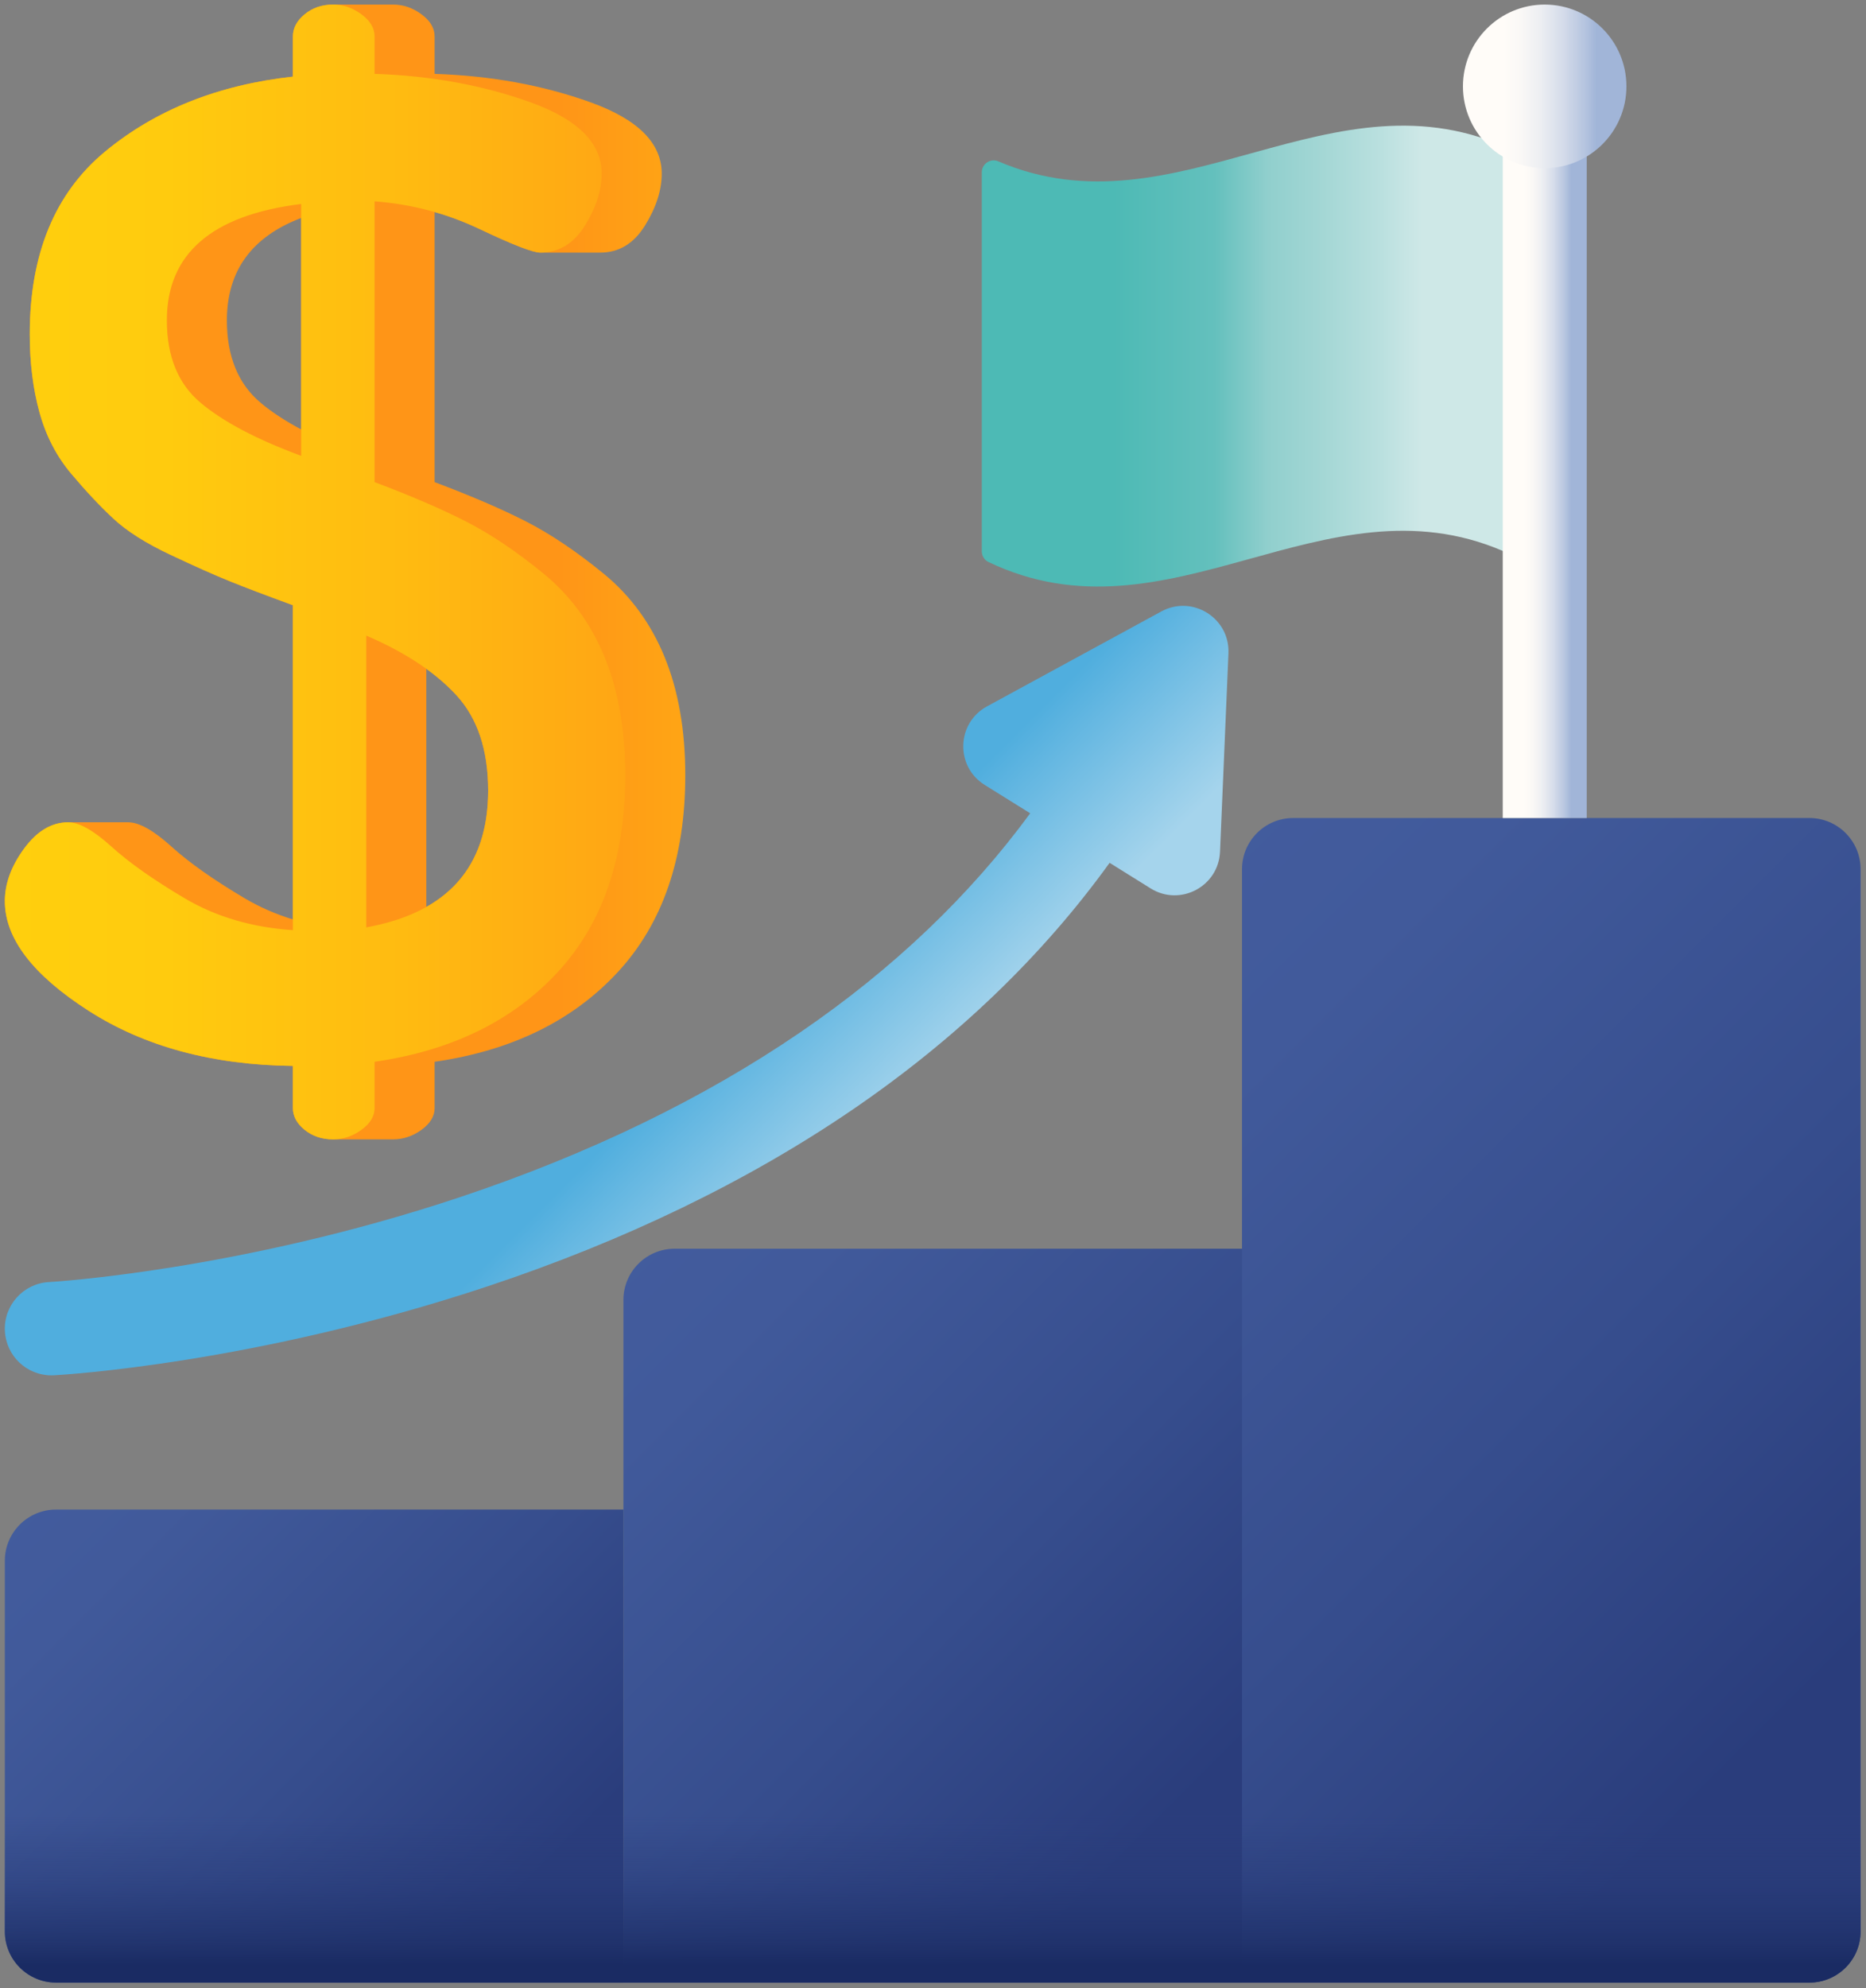
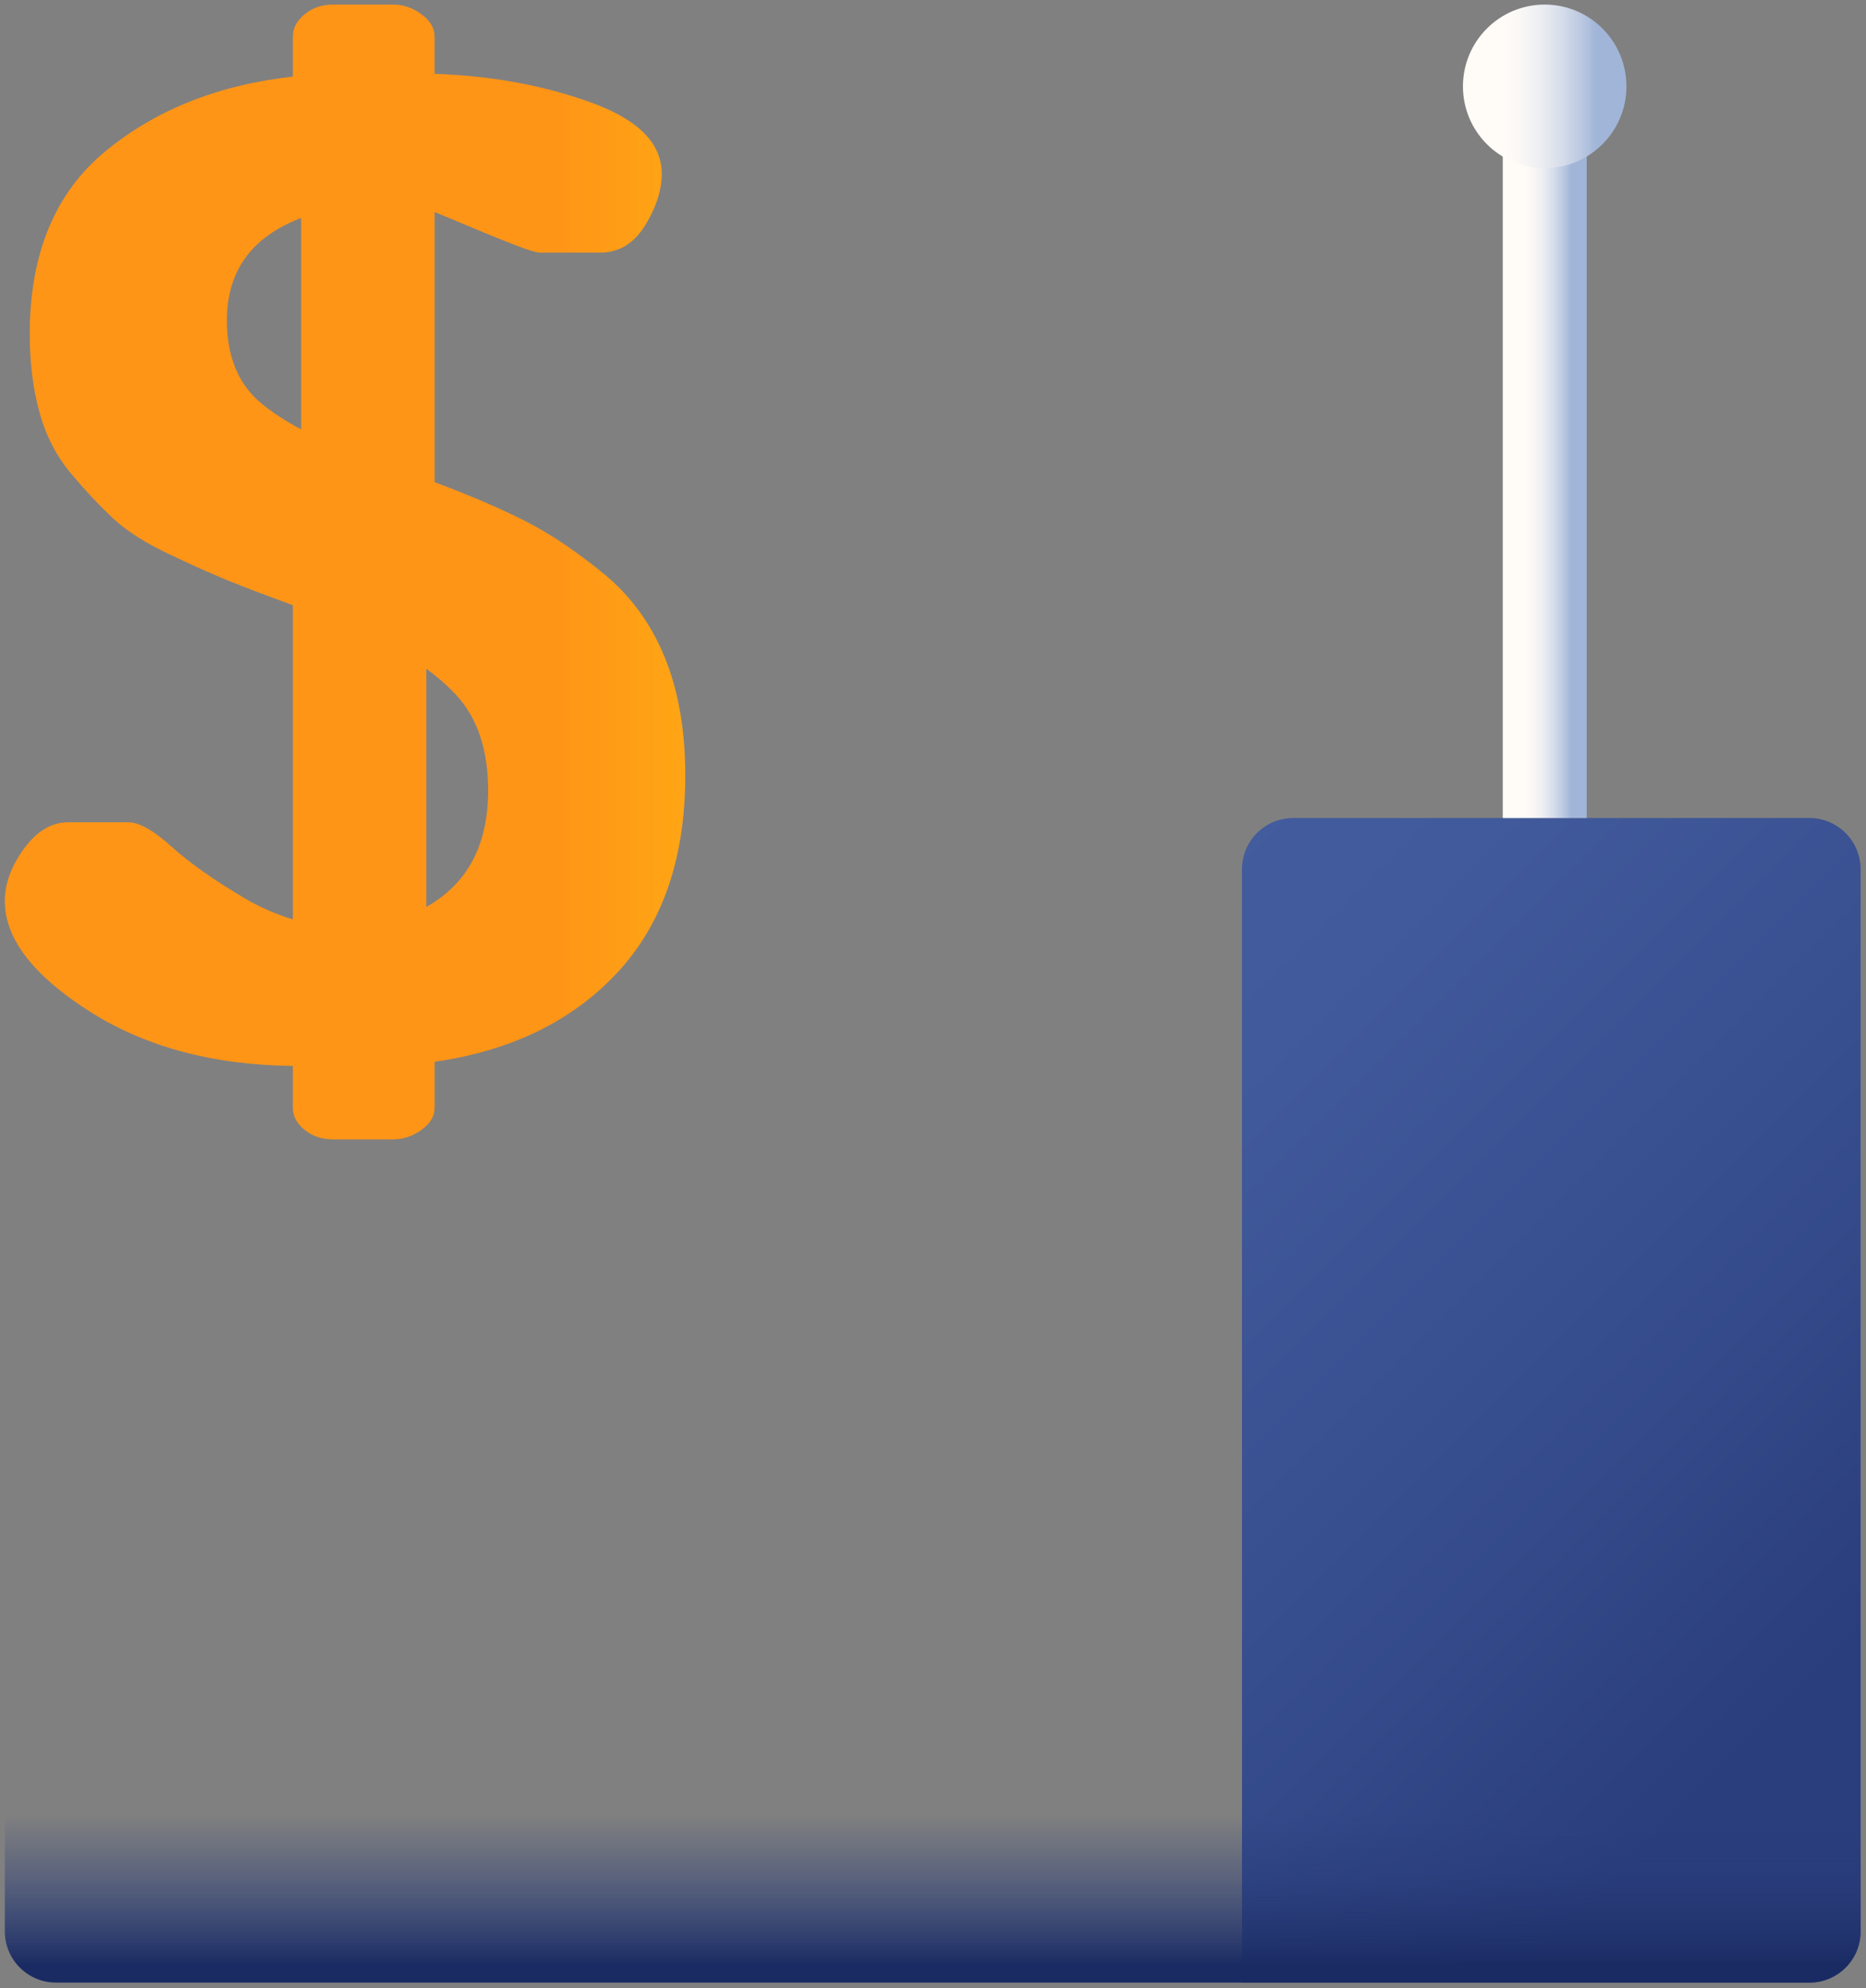
<svg xmlns="http://www.w3.org/2000/svg" width="185" height="197" viewBox="0 0 185 197" fill="none">
  <rect x="0" y="0" width="185" height="197" fill="#808080" stroke="none" />
-   <path d="M115.135 60.588L97.853 69.995C94.822 71.645 94.695 75.95 97.623 77.776L102.136 80.588C96.165 88.729 88.552 95.988 79.413 102.241C69.764 108.845 58.399 114.352 45.636 118.614C23.747 125.92 5.124 127.024 4.855 127.039C2.305 127.176 0.348 129.354 0.485 131.905C0.617 134.371 2.658 136.282 5.099 136.282C5.182 136.282 5.266 136.28 5.351 136.276C6.153 136.232 25.245 135.136 48.328 127.466C61.948 122.941 74.124 117.05 84.517 109.957C94.79 102.947 103.332 94.745 110.009 85.496L114.072 88.028C117.001 89.854 120.81 87.844 120.956 84.396L121.791 64.736C121.939 61.237 118.212 58.913 115.135 60.588Z" fill="url(#paint0_linear_278_8374)" />
-   <path d="M61.808 196.453H5.555C2.751 196.453 0.479 194.18 0.479 191.377V154.657C0.479 151.853 2.751 149.58 5.555 149.58H61.808V196.453Z" fill="url(#paint1_linear_278_8374)" />
-   <path d="M123.136 196.453H61.807V128.811C61.807 126.007 64.08 123.734 66.883 123.734H123.136V196.453Z" fill="url(#paint2_linear_278_8374)" />
  <path d="M179.389 196.453H123.135V86.133C123.135 83.329 125.408 81.056 128.21 81.056H179.389C182.191 81.056 184.464 83.329 184.464 86.133V191.377C184.464 194.18 182.191 196.453 179.389 196.453Z" fill="url(#paint3_linear_278_8374)" />
-   <path d="M148.997 54.592C131.22 46.971 115.839 64.217 97.997 55.688C97.592 55.493 97.338 55.075 97.338 54.624C97.338 42.108 97.338 29.592 97.338 17.076C97.338 16.234 98.198 15.654 98.971 15.986C116.724 23.593 132.104 6.348 149.97 14.891C150.377 15.086 150.63 15.503 150.63 15.953V53.501C150.63 54.343 149.771 54.923 148.997 54.592Z" fill="url(#paint4_linear_278_8374)" />
  <path d="M148.986 10.529H157.31V81.058H148.986V10.529Z" fill="url(#paint5_linear_278_8374)" />
  <path d="M161.248 8.557C161.248 13.034 157.62 16.662 153.144 16.662C148.669 16.662 145.041 13.034 145.041 8.557C145.041 4.081 148.669 0.453 153.144 0.453C157.62 0.453 161.248 4.081 161.248 8.557Z" fill="url(#paint6_linear_278_8374)" />
  <path d="M0.479 170.607V191.376C0.479 194.18 2.751 196.453 5.555 196.453H179.39C182.193 196.453 184.466 194.18 184.466 191.376V170.607H0.479Z" fill="url(#paint7_linear_278_8374)" />
-   <path d="M38.972 112.899C39.977 112.899 40.915 112.583 41.785 111.955C42.654 111.324 43.09 110.606 43.09 109.797V105.211C50.736 104.107 56.788 101.145 61.25 96.323C65.711 91.5 67.94 85 67.94 76.823C67.94 72.347 67.257 68.442 65.893 65.107C64.528 61.774 62.503 59.01 59.816 56.818C57.13 54.626 54.581 52.914 52.169 51.68C49.758 50.446 46.73 49.144 43.09 47.773V21.009C44.613 21.447 46.099 22.009 47.548 22.695C50.826 24.252 52.833 25.03 53.561 25.03H59.514C61.359 25.03 62.837 24.137 63.945 22.353C65.051 20.567 65.606 18.851 65.606 17.203C65.606 14.182 63.249 11.827 58.536 10.133C53.821 8.44 48.672 7.503 43.089 7.319V3.612C43.089 2.788 42.654 2.055 41.785 1.415C40.915 0.775 39.977 0.453 38.971 0.453C38.95 0.453 33.037 0.453 33.019 0.453C31.92 0.453 30.979 0.775 30.203 1.415C29.426 2.055 29.037 2.788 29.037 3.612V7.592C21.623 8.416 15.42 10.888 10.433 15.006C5.443 19.126 2.95 25.163 2.95 33.112C2.95 35.944 3.27 38.525 3.912 40.855C4.55 43.185 5.603 45.217 7.07 46.952C8.533 48.688 9.929 50.171 11.257 51.405C12.584 52.639 14.46 53.827 16.886 54.968C19.31 56.111 21.255 56.978 22.722 57.57C24.184 58.165 26.291 58.965 29.037 59.969V91.102C27.338 90.585 25.749 89.889 24.271 89.016C21.183 87.19 18.756 85.478 16.989 83.878C15.221 82.279 13.795 81.48 12.709 81.48C12.687 81.48 6.772 81.48 6.756 81.48C5.117 81.48 3.662 82.348 2.388 84.084C1.114 85.821 0.479 87.555 0.479 89.291C0.479 92.983 3.246 96.605 8.785 100.157C14.323 103.71 21.074 105.531 29.037 105.622V109.8C29.037 110.608 29.424 111.327 30.203 111.958C30.981 112.585 31.92 112.9 33.019 112.9C33.037 112.899 38.951 112.899 38.972 112.899ZM42.266 66.273C43.397 67.09 44.388 67.957 45.238 68.877C47.343 71.159 48.396 74.311 48.396 78.329C48.396 83.727 46.352 87.573 42.266 89.868V66.273ZM29.859 42.552C28.252 41.694 26.904 40.809 25.825 39.897C23.604 38.026 22.495 35.307 22.495 31.744C22.495 26.843 24.952 23.464 29.859 21.599V42.552Z" fill="url(#paint8_linear_278_8374)" />
-   <path d="M0.479 89.291C0.479 87.555 1.114 85.819 2.388 84.084C3.662 82.348 5.117 81.48 6.756 81.48C7.842 81.48 9.268 82.279 11.036 83.878C12.803 85.478 15.23 87.19 18.32 89.016C21.409 90.844 24.982 91.893 29.037 92.167V59.969C26.291 58.965 24.184 58.165 22.722 57.57C21.257 56.978 19.311 56.109 16.886 54.968C14.46 53.827 12.584 52.639 11.257 51.405C9.929 50.171 8.533 48.688 7.07 46.952C5.605 45.215 4.552 43.183 3.912 40.855C3.27 38.525 2.95 35.944 2.95 33.112C2.95 25.163 5.443 19.126 10.433 15.006C15.42 10.888 21.623 8.416 29.037 7.592V3.612C29.037 2.788 29.424 2.055 30.203 1.415C30.981 0.775 31.92 0.453 33.019 0.453C34.024 0.453 34.962 0.775 35.832 1.415C36.701 2.055 37.137 2.788 37.137 3.612V7.319C42.719 7.503 47.868 8.44 52.583 10.133C57.296 11.827 59.653 14.182 59.653 17.203C59.653 18.851 59.098 20.567 57.992 22.351C56.885 24.137 55.406 25.03 53.561 25.03C52.833 25.03 50.826 24.252 47.548 22.695C44.269 21.14 40.798 20.224 37.137 19.95V47.773C40.779 49.144 43.805 50.446 46.216 51.68C48.628 52.914 51.179 54.626 53.864 56.818C56.55 59.01 58.575 61.774 59.94 65.107C61.304 68.442 61.989 72.347 61.989 76.823C61.989 85 59.758 91.5 55.297 96.323C50.835 101.145 44.783 104.107 37.137 105.211V109.797C37.137 110.606 36.702 111.325 35.833 111.955C34.962 112.585 34.024 112.899 33.019 112.899C31.92 112.899 30.981 112.583 30.203 111.956C29.426 111.327 29.037 110.608 29.037 109.799V105.622C21.074 105.529 14.323 103.708 8.785 100.157C3.246 96.604 0.479 92.982 0.479 89.291ZM16.543 31.744C16.543 35.307 17.651 38.024 19.872 39.897C22.09 41.769 25.42 43.527 29.859 45.171V20.212C20.981 21.309 16.543 25.154 16.543 31.744ZM36.313 91.893C44.367 90.432 48.396 85.909 48.396 78.329C48.396 74.311 47.343 71.159 45.238 68.877C43.132 66.593 40.158 64.628 36.313 62.983V91.893Z" fill="url(#paint9_linear_278_8374)" />
+   <path d="M38.972 112.899C39.977 112.899 40.915 112.583 41.785 111.955C42.654 111.324 43.09 110.606 43.09 109.797V105.211C50.736 104.107 56.788 101.145 61.25 96.323C65.711 91.5 67.94 85 67.94 76.823C67.94 72.347 67.257 68.442 65.893 65.107C64.528 61.774 62.503 59.01 59.816 56.818C57.13 54.626 54.581 52.914 52.169 51.68C49.758 50.446 46.73 49.144 43.09 47.773V21.009C50.826 24.252 52.833 25.03 53.561 25.03H59.514C61.359 25.03 62.837 24.137 63.945 22.353C65.051 20.567 65.606 18.851 65.606 17.203C65.606 14.182 63.249 11.827 58.536 10.133C53.821 8.44 48.672 7.503 43.089 7.319V3.612C43.089 2.788 42.654 2.055 41.785 1.415C40.915 0.775 39.977 0.453 38.971 0.453C38.95 0.453 33.037 0.453 33.019 0.453C31.92 0.453 30.979 0.775 30.203 1.415C29.426 2.055 29.037 2.788 29.037 3.612V7.592C21.623 8.416 15.42 10.888 10.433 15.006C5.443 19.126 2.95 25.163 2.95 33.112C2.95 35.944 3.27 38.525 3.912 40.855C4.55 43.185 5.603 45.217 7.07 46.952C8.533 48.688 9.929 50.171 11.257 51.405C12.584 52.639 14.46 53.827 16.886 54.968C19.31 56.111 21.255 56.978 22.722 57.57C24.184 58.165 26.291 58.965 29.037 59.969V91.102C27.338 90.585 25.749 89.889 24.271 89.016C21.183 87.19 18.756 85.478 16.989 83.878C15.221 82.279 13.795 81.48 12.709 81.48C12.687 81.48 6.772 81.48 6.756 81.48C5.117 81.48 3.662 82.348 2.388 84.084C1.114 85.821 0.479 87.555 0.479 89.291C0.479 92.983 3.246 96.605 8.785 100.157C14.323 103.71 21.074 105.531 29.037 105.622V109.8C29.037 110.608 29.424 111.327 30.203 111.958C30.981 112.585 31.92 112.9 33.019 112.9C33.037 112.899 38.951 112.899 38.972 112.899ZM42.266 66.273C43.397 67.09 44.388 67.957 45.238 68.877C47.343 71.159 48.396 74.311 48.396 78.329C48.396 83.727 46.352 87.573 42.266 89.868V66.273ZM29.859 42.552C28.252 41.694 26.904 40.809 25.825 39.897C23.604 38.026 22.495 35.307 22.495 31.744C22.495 26.843 24.952 23.464 29.859 21.599V42.552Z" fill="url(#paint8_linear_278_8374)" />
  <defs>
    <linearGradient id="paint0_linear_278_8374" x1="68.166" y1="105.154" x2="80.998" y2="117.986" gradientUnits="userSpaceOnUse">
      <stop stop-color="#50AEDE" />
      <stop offset="1" stop-color="#A5D4EC" />
    </linearGradient>
    <linearGradient id="paint1_linear_278_8374" x1="-3.99" y1="136.397" x2="49.531" y2="189.918" gradientUnits="userSpaceOnUse">
      <stop stop-color="#445EA0" />
      <stop offset="0.322" stop-color="#415A9B" />
      <stop offset="0.693" stop-color="#364D8D" />
      <stop offset="1" stop-color="#2A3D7C" />
    </linearGradient>
    <linearGradient id="paint2_linear_278_8374" x1="47.6" y1="115.222" x2="114.266" y2="181.889" gradientUnits="userSpaceOnUse">
      <stop stop-color="#445EA0" />
      <stop offset="0.322" stop-color="#415A9B" />
      <stop offset="0.693" stop-color="#364D8D" />
      <stop offset="1" stop-color="#2A3D7C" />
    </linearGradient>
    <linearGradient id="paint3_linear_278_8374" x1="93.624" y1="80.067" x2="180.484" y2="166.927" gradientUnits="userSpaceOnUse">
      <stop stop-color="#445EA0" />
      <stop offset="0.322" stop-color="#415A9B" />
      <stop offset="0.693" stop-color="#364D8D" />
      <stop offset="1" stop-color="#2A3D7C" />
    </linearGradient>
    <linearGradient id="paint4_linear_278_8374" x1="110.449" y1="35.285" x2="140.918" y2="35.285" gradientUnits="userSpaceOnUse">
      <stop stop-color="#4DBAB5" />
      <stop offset="0.328" stop-color="#64C0BD" />
      <stop offset="0.498" stop-color="#90CFCD" />
      <stop offset="0.681" stop-color="#A4D7D5" />
      <stop offset="0.869" stop-color="#BAE0DF" />
      <stop offset="1" stop-color="#CEE8E7" />
    </linearGradient>
    <linearGradient id="paint5_linear_278_8374" x1="151.034" y1="45.793" x2="155.793" y2="45.793" gradientUnits="userSpaceOnUse">
      <stop stop-color="#FFFCF8" />
      <stop offset="0.188" stop-color="#FAF8F6" />
      <stop offset="0.404" stop-color="#ECEEF2" />
      <stop offset="0.635" stop-color="#D5DCEA" />
      <stop offset="0.875" stop-color="#B5C4DF" />
      <stop offset="1" stop-color="#A1B5D8" />
    </linearGradient>
    <linearGradient id="paint6_linear_278_8374" x1="149.028" y1="8.558" x2="158.295" y2="8.558" gradientUnits="userSpaceOnUse">
      <stop stop-color="#FFFCF8" />
      <stop offset="0.188" stop-color="#FAF8F6" />
      <stop offset="0.404" stop-color="#ECEEF2" />
      <stop offset="0.635" stop-color="#D5DCEA" />
      <stop offset="0.875" stop-color="#B5C4DF" />
      <stop offset="1" stop-color="#A1B5D8" />
    </linearGradient>
    <linearGradient id="paint7_linear_278_8374" x1="92.472" y1="179.807" x2="92.472" y2="194.701" gradientUnits="userSpaceOnUse">
      <stop stop-color="#2A3D7C" stop-opacity="0" />
      <stop offset="0.395" stop-color="#273A77" stop-opacity="0.396" />
      <stop offset="0.85" stop-color="#1E3069" stop-opacity="0.851" />
      <stop offset="1" stop-color="#1A2B63" />
    </linearGradient>
    <linearGradient id="paint8_linear_278_8374" x1="126.497" y1="56.676" x2="55.429" y2="56.676" gradientUnits="userSpaceOnUse">
      <stop stop-color="#FFD00D" />
      <stop offset="0.238" stop-color="#FFCB0E" />
      <stop offset="0.535" stop-color="#FFBB11" />
      <stop offset="0.863" stop-color="#FFA215" />
      <stop offset="1" stop-color="#FF9517" />
    </linearGradient>
    <linearGradient id="paint9_linear_278_8374" x1="-2.548" y1="56.676" x2="76.793" y2="56.676" gradientUnits="userSpaceOnUse">
      <stop stop-color="#FFD00D" />
      <stop offset="0.238" stop-color="#FFCB0E" />
      <stop offset="0.535" stop-color="#FFBB11" />
      <stop offset="0.863" stop-color="#FFA215" />
      <stop offset="1" stop-color="#FF9517" />
    </linearGradient>
  </defs>
</svg>